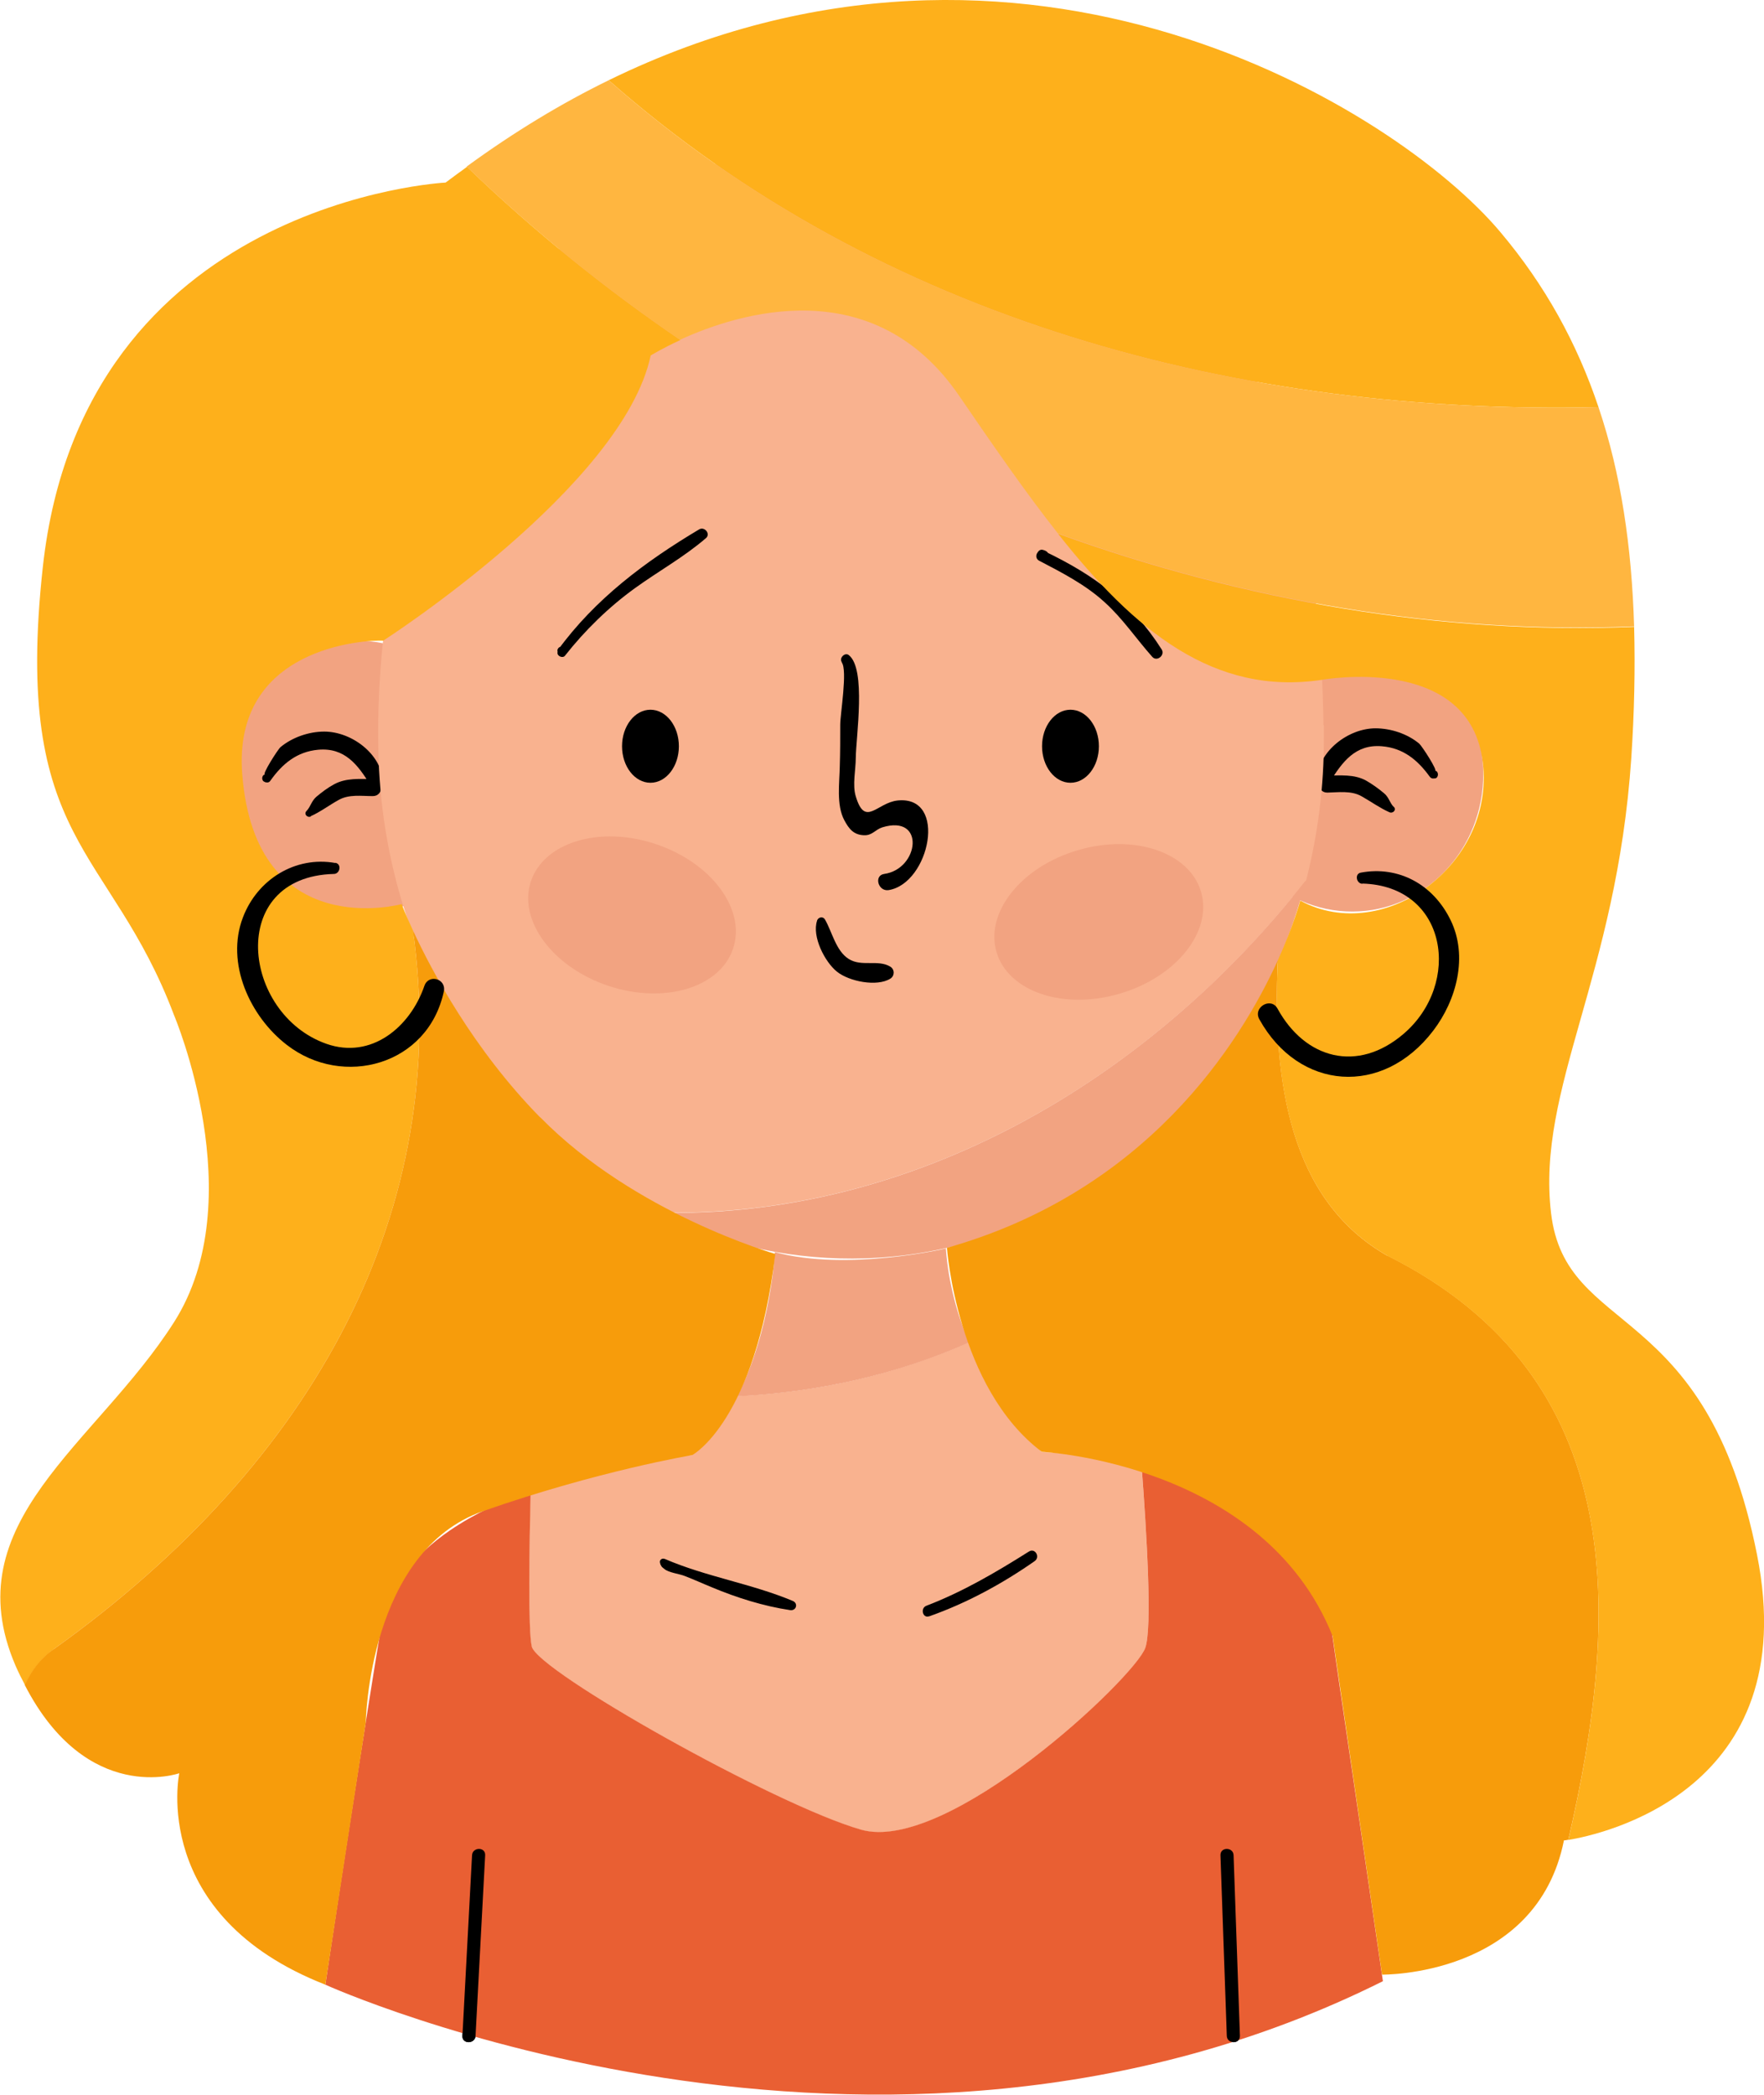
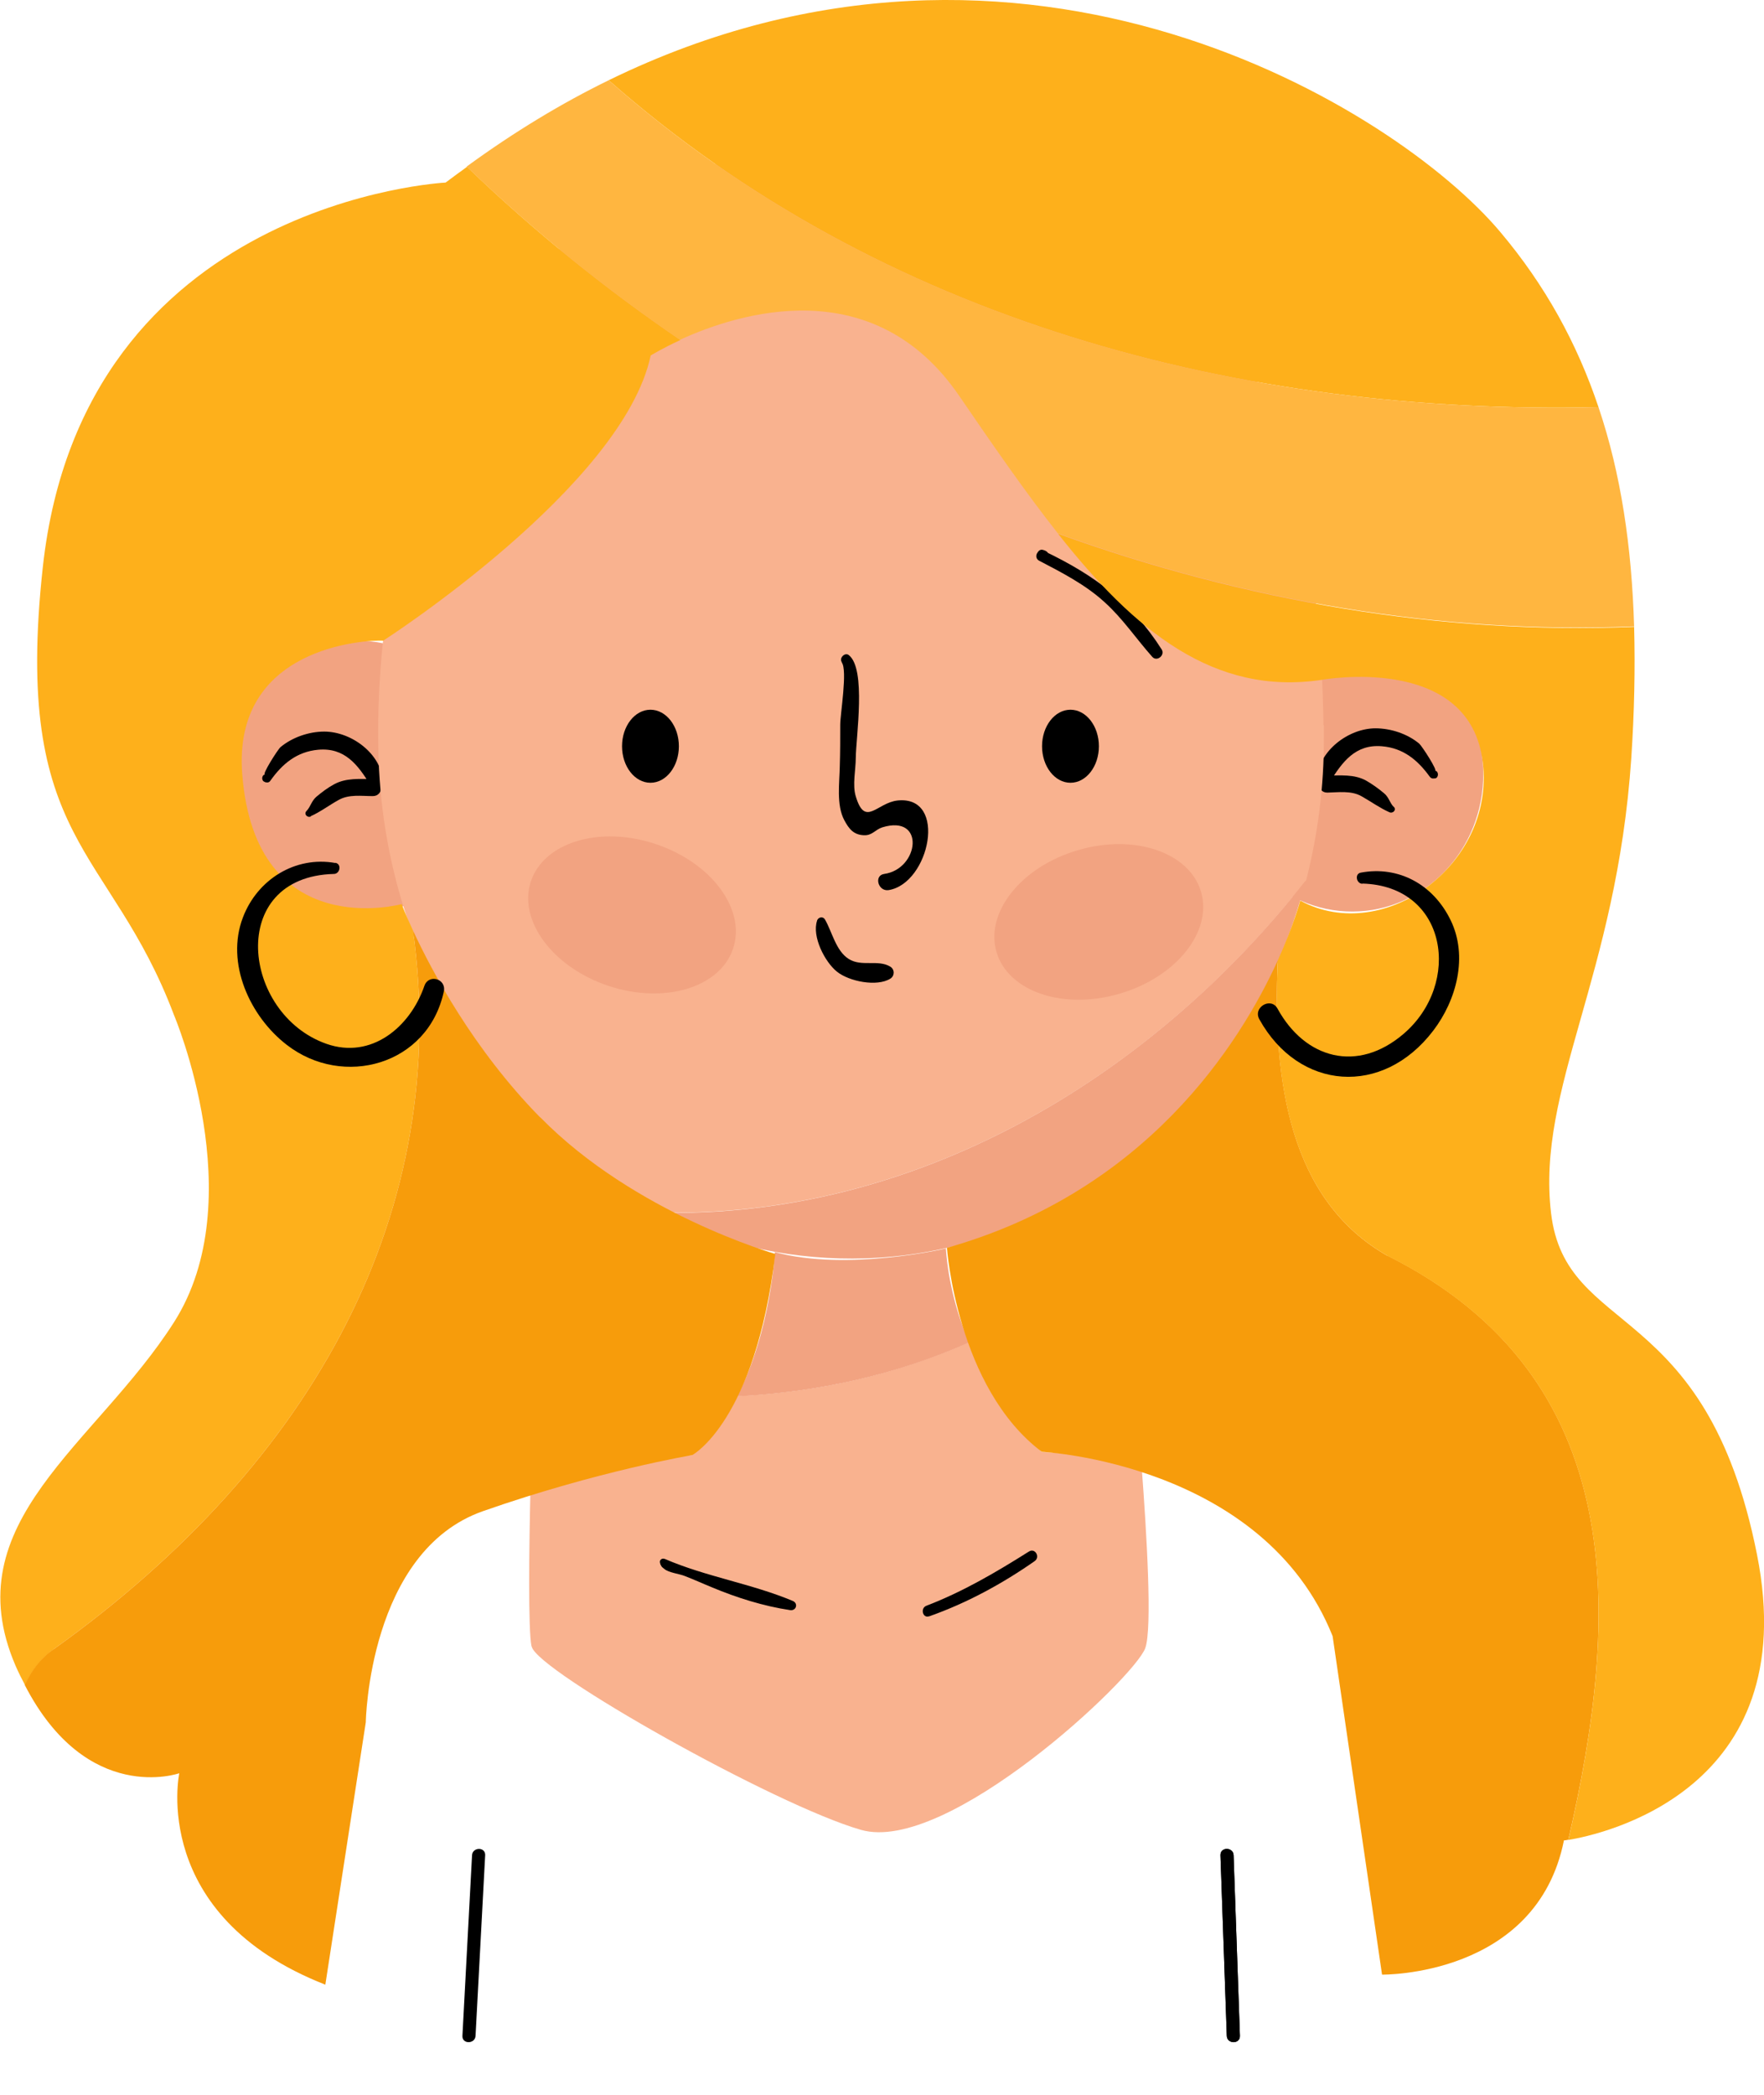
<svg xmlns="http://www.w3.org/2000/svg" id="Layer_2" width="80.68" height="95.8" viewBox="0 0 80.68 95.8">
  <g id="OBJECTS">
    <g>
      <path d="M21.75,93.11c.15-2.75,.29-5.51,.44-8.26,.02-.39-.58-.38-.6,0-.15,2.75-.29,5.51-.44,8.26-.02,.39,.58,.38,.6,0h0Z" />
      <path d="M56.71,93.11l-.29-8.26c-.01-.38-.61-.39-.6,0l.29,8.26c.01,.38,.61,.39,.6,0h0Z" />
      <g>
        <path d="M24.32,75.31c.25,1.12,11.12,7.25,15.06,8.38s12.5-6.94,13-8.31c.33-.9,.06-5.31-.16-8.24-.63-.18-1.3-.34-2.02-.46-.8-.13-1.64-.23-2.56-.27l-16,.14s-1.08,.09-2.64,.37c-1.35,.24-3.05,.64-4.74,1.25-.06,2.49-.11,6.38,.05,7.13Z" style="fill:#f9b28f;" />
-         <path d="M62.16,83.16l-.95-6.46-.37-2.58s-.87-2.29-3.45-4.37c-1.27-1.03-2.97-1.99-5.17-2.62,.22,2.92,.49,7.33,.16,8.24-.5,1.38-9.06,9.44-13,8.31s-14.81-7.25-15.06-8.38c-.17-.75-.11-4.64-.05-7.13-1.3,.47-2.59,1.07-3.7,1.83-1.6,1.1-2.83,2.55-3.14,4.43-.15,.89-.31,1.86-.47,2.88-.35,2.18-.72,4.55-1.05,6.69-.58,3.75-1.03,6.77-1.03,6.77,0,0,25.19,11.42,48.37-.16l-1.09-7.45Z" style="fill:#e95f33;" />
      </g>
      <path d="M22.34,35.55c.01,3.46-2.67,6.28-5.98,6.29-3.31,.01-6.01-2.79-6.02-6.25-.01-3.46,2.67-6.28,5.98-6.29,3.31-.01,6.01,2.79,6.02,6.25Z" style="fill:#f2a381;" />
      <path d="M67.84,35.4c.01,3.46-2.67,6.28-5.98,6.29-3.31,.01-6.01-2.79-6.02-6.25-.01-3.46,2.67-6.28,5.98-6.29,3.31-.01,6.01,2.79,6.02,6.25Z" style="fill:#f2a381;" />
      <path d="M31.65,66.55s2.09,2.58,7.76,2.56c5.67-.02,8.24-2.7,8.24-2.7,0,0-2.02-1.89-3.33-5.02-3.27,1.46-6.92,2.29-10.6,2.46-.52,1.01-1.19,1.96-2.07,2.69Z" style="fill:#f9b28f;" />
      <path d="M35.44,57.26s-.17,3.58-1.72,6.6c3.68-.18,7.34-1,10.6-2.46-.53-1.25-.94-2.7-1.06-4.3,0,0-4.49,1.06-7.81,.17Z" style="fill:#f2a381;" />
      <g>
        <path d="M12.12,35.78h.04c.09,.02,.16,0,.21-.08,.54-.76,1.2-1.32,2.18-1.41,1.22-.11,1.82,.69,2.39,1.62,.15,.25,.6,.16,.58-.16-.08-1.28-1.45-2.29-2.69-2.29-.7,0-1.46,.26-2,.71-.12,.1-.87,1.28-.71,1.25-.17,.03-.17,.32,0,.34h0Z" />
        <path d="M14.21,37.33c.45-.2,.85-.51,1.29-.75,.47-.26,1.03-.17,1.55-.17s.5-.79,0-.78c-.6,0-1.22-.06-1.77,.24-.28,.15-.56,.36-.81,.57-.23,.2-.26,.45-.45,.65-.14,.14,.04,.33,.2,.25h0Z" />
      </g>
      <g>
        <path d="M65.63,35.26c.16,.02-.6-1.15-.72-1.25-.54-.45-1.3-.7-2-.7-1.23,0-2.6,1.03-2.67,2.3-.02,.32,.42,.41,.58,.16,.57-.92,1.17-1.74,2.38-1.64,.98,.08,1.64,.63,2.19,1.39,.05,.07,.12,.1,.21,.08h.04c.17-.03,.17-.33,0-.35h0Z" />
        <path d="M63.75,36.91c-.2-.2-.22-.45-.46-.64-.25-.21-.53-.41-.81-.57-.55-.3-1.17-.23-1.77-.23-.5,0-.5,.79,0,.78s1.08-.1,1.55,.16c.43,.24,.84,.54,1.29,.74,.16,.07,.33-.11,.2-.25h0Z" />
      </g>
-       <path d="M21.75,93.11c.15-2.75,.29-5.51,.44-8.26,.02-.39-.58-.38-.6,0-.15,2.75-.29,5.51-.44,8.26-.02,.39,.58,.38,.6,0h0Z" />
      <path d="M56.71,93.11l-.29-8.26c-.01-.38-.61-.39-.6,0l.29,8.26c.01,.38,.61,.39,.6,0h0Z" />
      <g>
        <path d="M60.53,33.17c-.16-12.95-4.21-26.56-21.71-26.49-15.37,.06-21.28,13.39-21.52,26.22,0,.33-.01,.65,0,.98,.03,9.61,5.26,17.86,12.74,21.57,11.76,.31,22.53-6.06,29.7-15.19,.53-2.08,.82-4.27,.81-6.53,0-.19,0-.38,0-.57Z" style="fill:#f9b28f;" />
        <path d="M30.03,55.46c2.73,1.36,5.77,2.11,8.96,2.1,9.88-.03,18.18-7.34,20.73-17.29-7.17,9.13-17.94,15.5-29.7,15.19Z" style="fill:#f2a381;" />
      </g>
      <path d="M31.05,34.13c0,.92-.58,1.67-1.3,1.67s-1.3-.75-1.3-1.67,.58-1.67,1.3-1.67,1.3,.75,1.3,1.67Z" />
      <path d="M50.26,34.13c0,.92-.58,1.67-1.3,1.67s-1.3-.75-1.3-1.67,.58-1.67,1.3-1.67,1.3,.75,1.3,1.67Z" />
      <path d="M37.37,42.11c-.24,.72,.35,1.88,.91,2.33s1.83,.7,2.44,.32c.2-.12,.21-.42,0-.55-.56-.34-1.31,.02-1.9-.35s-.76-1.24-1.09-1.81c-.09-.15-.3-.11-.36,.05h0Z" />
      <path d="M38.5,30.3c.27,.35-.07,2.36-.07,2.84,0,.63,0,1.26-.02,1.89-.01,.75-.17,1.79,.21,2.49,.21,.39,.42,.66,.89,.68,.38,.02,.51-.25,.84-.36,1.99-.61,1.69,1.91,.09,2.13-.48,.07-.28,.81,.2,.74,1.88-.3,2.72-4.33,.42-4.1-.96,.1-1.49,1.25-1.92-.19-.16-.52,0-1.21,0-1.75,.01-.97,.49-4.08-.32-4.71-.18-.14-.45,.14-.32,.32h0Z" />
-       <path d="M25.5,29.76v.08c-.03,.17,.24,.28,.34,.15,.91-1.16,2.01-2.23,3.2-3.09,1.08-.78,2.24-1.42,3.25-2.29,.22-.19-.06-.54-.31-.4-2.47,1.47-4.77,3.19-6.47,5.53l.38,.1v-.08c-.04-.25-.37-.25-.4,0h0Z" />
      <path d="M47.44,25.4c.03,.08,.05,.14,.11,.2l.17-.42h-.08c-.24,0-.34,.34-.12,.46,1.05,.55,2.13,1.1,3.01,1.91,.82,.74,1.44,1.67,2.17,2.49,.21,.24,.6-.07,.43-.34-1.36-2.14-3.1-3.41-5.36-4.49l-.12,.46h.08c.21,0,.33-.27,.17-.42-.06-.06-.13-.08-.2-.1-.14-.05-.3,.11-.25,.25h0Z" />
      <path d="M33.53,43.38c-.59,1.79-3.15,2.56-5.7,1.71-2.55-.85-4.14-2.99-3.55-4.78,.6-1.79,3.15-2.56,5.7-1.71,2.56,.85,4.15,2.99,3.55,4.78Z" style="fill:#f2a381;" />
      <path d="M54.93,40.78c.54,1.81-1.12,3.9-3.7,4.66-2.58,.77-5.11-.08-5.65-1.89-.54-1.81,1.12-3.9,3.7-4.66,2.58-.77,5.11,.08,5.65,1.89Z" style="fill:#f2a381;" />
      <path d="M30.19,71.51c.08,.18,.08,.15,.2,.25,.2,.17,.69,.22,.93,.32,.42,.16,.83,.35,1.25,.52,1.12,.47,2.36,.86,3.57,1.04,.28,.04,.38-.31,.12-.42-1.88-.79-3.98-1.11-5.85-1.92-.15-.06-.28,.07-.21,.21h0Z" />
      <path d="M42.51,73.92c1.72-.61,3.32-1.48,4.81-2.52,.27-.19,.02-.62-.26-.44-1.51,.95-3.02,1.84-4.69,2.48-.29,.11-.17,.59,.13,.48h0Z" />
      <path d="M73.11,18.62c-.98-2.92-2.44-5.58-4.5-8.02C63.89,4.99,46.84-5.62,27.84,3.67c12.45,10.98,28.85,15.33,45.27,14.95Z" style="fill:#feb01b;" />
      <path d="M2.45,75.43c12.07-8.62,18.19-20.22,16.44-32.87-.35-.75-.52-1.21-.52-1.21,0,0-6.68,1.83-7.29-5.93-.46-5.83,5.6-6.16,6.45-6.12,0,0,10.95-7.04,12.23-13.04,0,0,.51-.32,1.36-.71-3.48-2.37-6.76-5.03-9.76-7.92-.33,.24-.65,.47-.98,.72,0,0-16.58,.83-18.42,17.57-1.39,12.66,3.08,12.76,6,20.51,0,0,3.58,8.42,0,14.04-3.58,5.62-10.08,9.13-7.25,15.71,.14,.32,.28,.6,.43,.88,.33-.69,.78-1.26,1.32-1.63Z" style="fill:#feb01b;" />
      <path d="M24.7,51.1c-3.07-3.13-4.96-6.71-5.81-8.54,1.75,12.65-4.37,24.25-16.44,32.87-.55,.37-1,.94-1.32,1.63,2.85,5.53,7.07,4.04,7.07,4.04,0,0-1.39,6.51,6.68,9.67l1.85-12s.12-7.83,5.37-9.66c5.25-1.84,9.56-2.56,9.56-2.56,0,0,2.88-1.53,3.8-9.2,0,0-6.42-1.83-10.75-6.25Z" style="fill:#f79c0b;" />
      <path d="M63.45,57.43c-4.44-2.54-5.25-7.89-5.01-13.5-1.74,3.82-6.01,10.56-15.13,13.14,0,0,.45,6.4,4.34,9.33,0,0,10.13,.5,13.3,8.43,.75,5.13,2.26,15.48,2.26,15.48,0,0,7.07,.11,8.32-6.14,0,0,.08,0,.2-.03,2.36-10.18,2.89-21.13-8.28-26.72Z" style="fill:#f79c0b;" />
      <path d="M80.36,71.1c-2.33-11.75-8.75-9.92-9.42-15.62-.67-5.71,3-10.83,3.67-20.81,.14-2.1,.18-4.09,.13-6-8.82,.36-17.82-1.17-26.35-4.26,3.5,4.44,7.14,7.43,12.08,6.68,0,0,6.58-1.19,7.32,3.58,.74,4.77-4.46,8.61-8.32,6.52,0,0-.29,1.1-1.03,2.74-.25,5.61,.57,10.96,5.01,13.5,11.17,5.59,10.64,16.54,8.28,26.72,1.47-.24,10.79-2.22,8.63-13.05Z" style="fill:#feb01b;" />
      <path d="M74.74,28.66c-.11-3.66-.6-6.99-1.63-10.04-16.41,.38-32.82-3.97-45.27-14.95-2.15,1.05-4.32,2.36-6.5,3.95,3.01,2.89,6.28,5.55,9.76,7.92,2.71-1.24,8.84-3.16,12.76,2.55,1.54,2.25,3.02,4.4,4.52,6.3,8.52,3.09,17.53,4.62,26.35,4.26Z" style="fill:#ffb640;" />
      <path d="M15.34,39.47c-1.83-.33-3.57,.75-4.23,2.49-.8,2.09,.32,4.53,2.01,5.83,2.57,1.99,6.46,.93,7.18-2.45,.12-.58-.7-.81-.89-.25-.65,1.89-2.43,3.37-4.48,2.65-3.87-1.36-4.58-7.64,.34-7.77,.28,0,.37-.45,.07-.51h0Z" />
      <path d="M62.31,40.41c3.91,.11,4.55,4.59,1.89,6.87-2.11,1.81-4.51,1.15-5.77-1.15-.3-.55-1.14-.06-.83,.49,1.81,3.26,5.64,3.55,7.95,.52,1.07-1.4,1.6-3.4,.8-5.05s-2.39-2.5-4.11-2.18c-.29,.05-.21,.5,.07,.51h0Z" />
    </g>
  </g>
</svg>